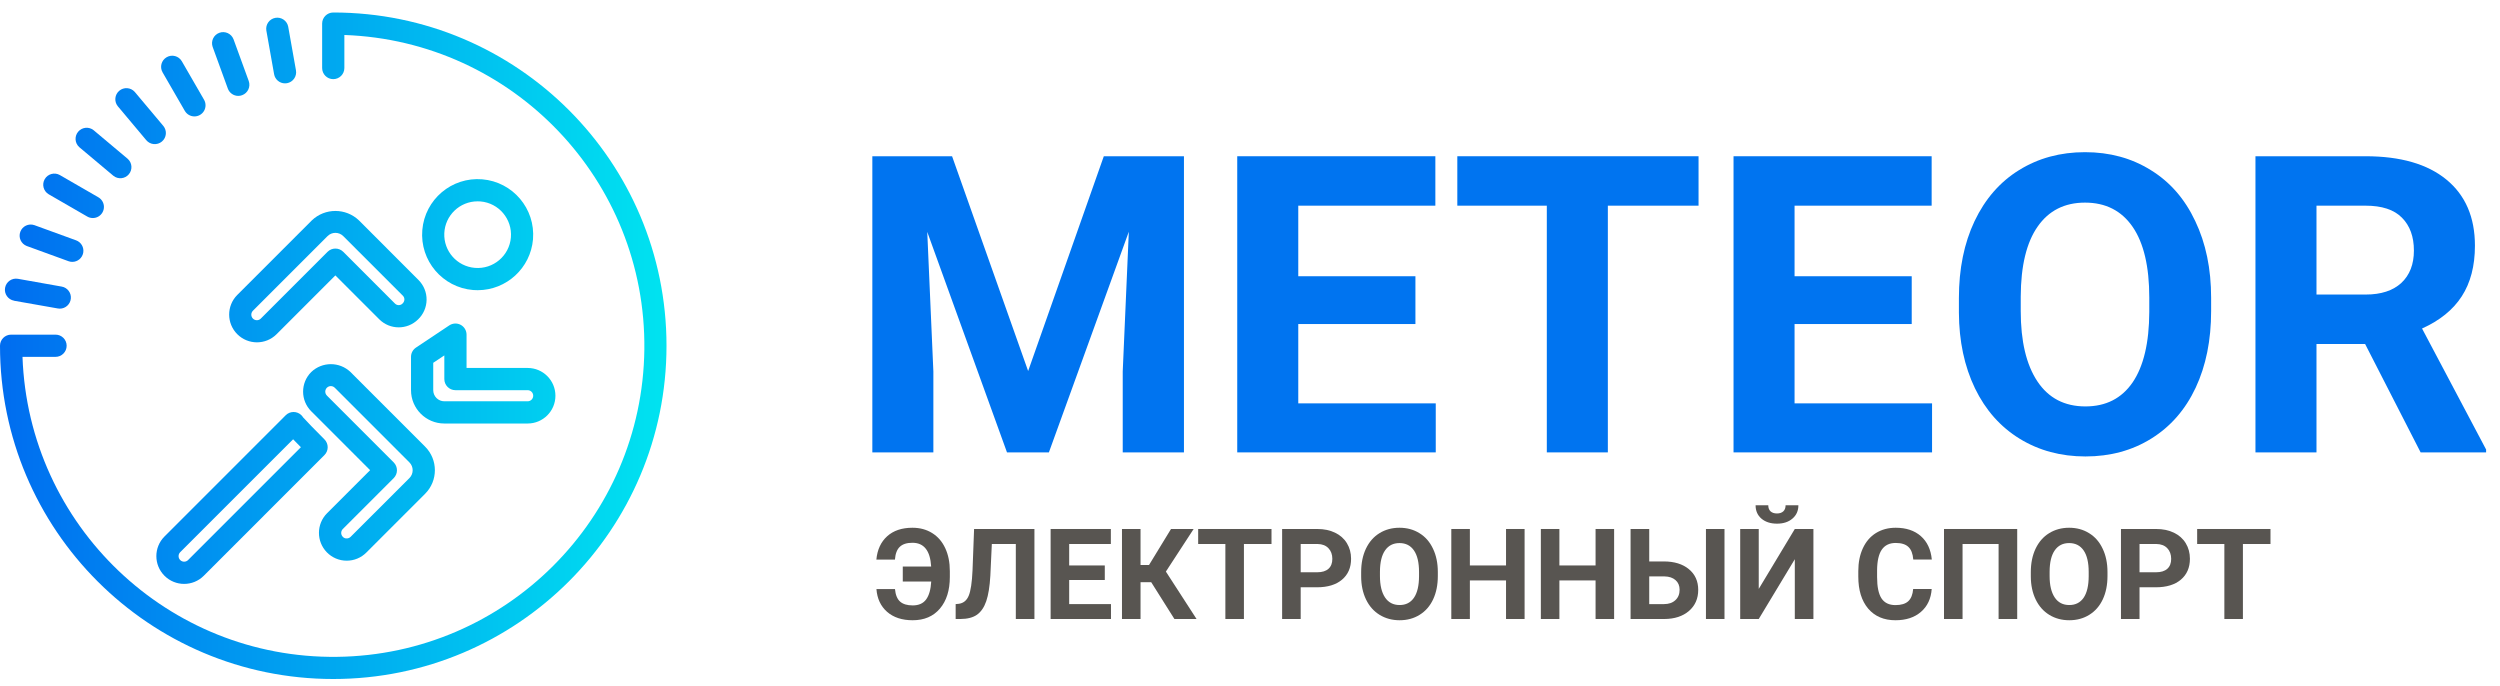
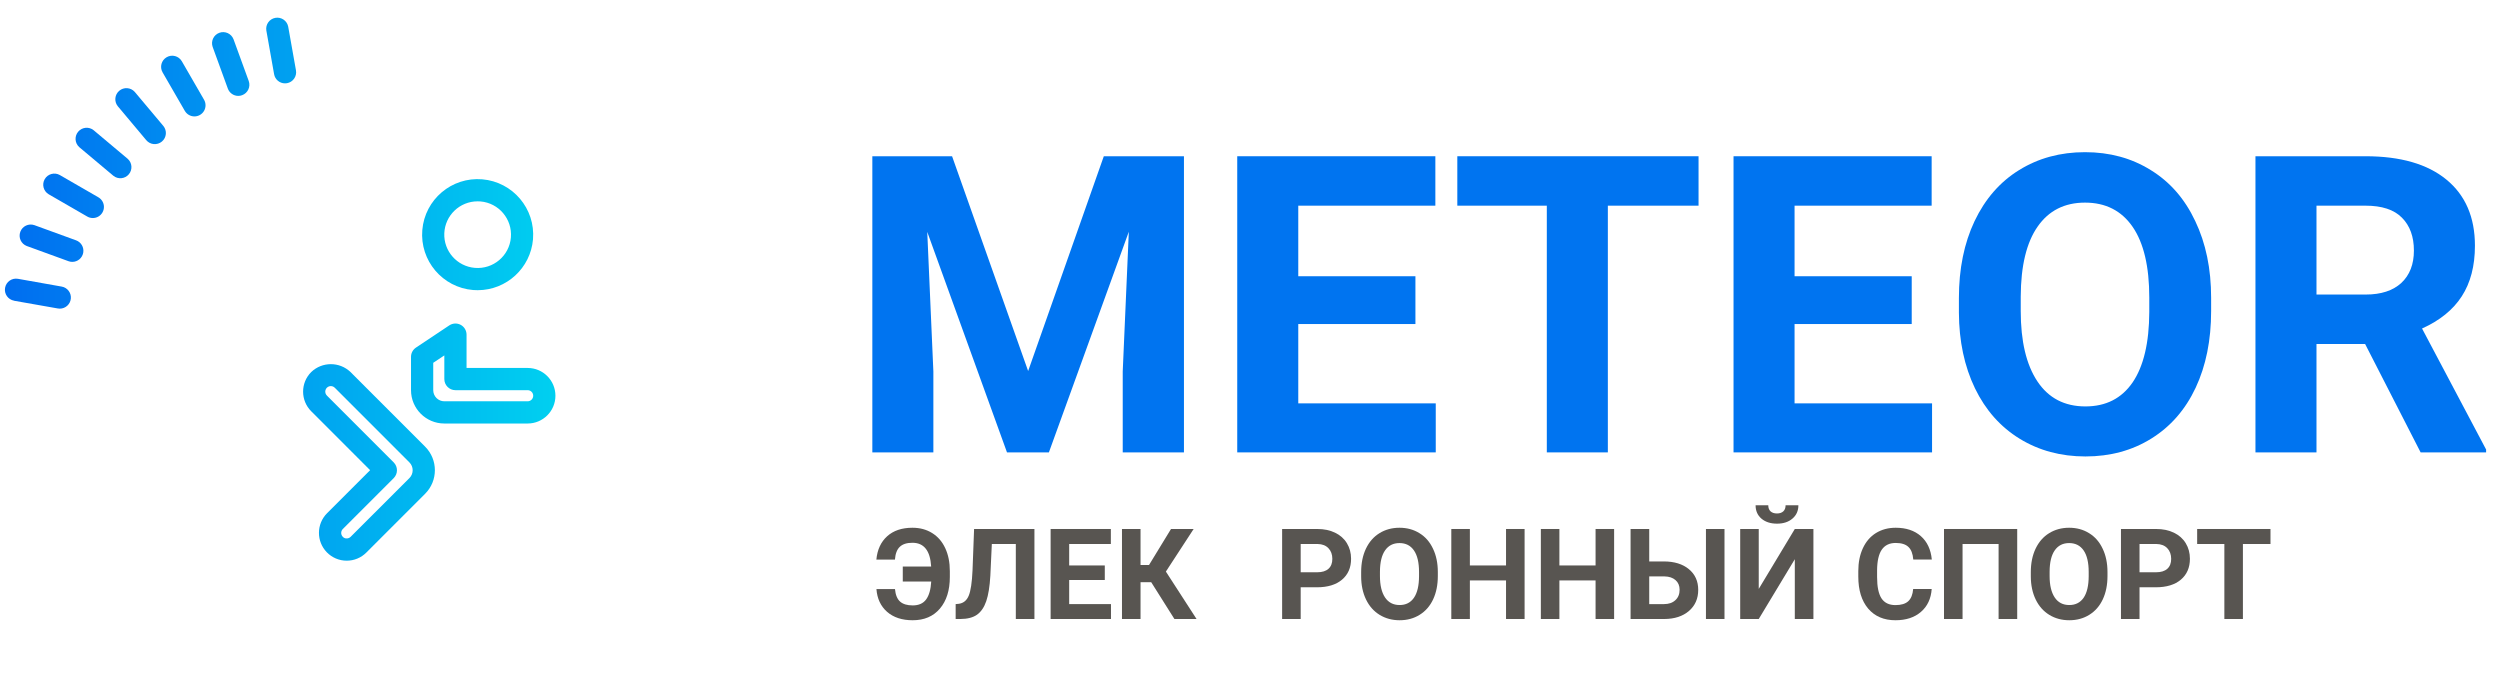
<svg xmlns="http://www.w3.org/2000/svg" width="153" height="42" viewBox="0 0 153 42" fill="none">
  <g clip-path="url(#clip0)">
-     <path d="M20.395 0.765C20.02 0.765 19.715 1.069 19.715 1.444V4.164C19.715 4.539 20.02 4.844 20.395 4.844C20.77 4.844 21.075 4.539 21.075 4.164V2.141C31.406 2.508 39.556 11.053 39.434 21.39C39.312 31.727 30.962 40.077 20.625 40.199C10.288 40.321 1.743 32.171 1.377 21.84H3.399C3.775 21.84 4.079 21.535 4.079 21.16C4.079 20.784 3.775 20.48 3.399 20.48H0.68C0.304 20.48 0 20.784 0 21.16C0 32.423 9.131 41.555 20.395 41.555C31.659 41.555 40.79 32.423 40.79 21.16C40.79 9.896 31.659 0.765 20.395 0.765Z" fill="url(#paint0_linear)" />
    <path d="M29.515 10.974C27.645 10.817 26.001 12.207 25.845 14.078C25.689 15.949 27.079 17.593 28.95 17.749C29.046 17.757 29.14 17.76 29.235 17.76C31 17.757 32.471 16.404 32.62 14.645C32.774 12.774 31.385 11.132 29.515 10.974ZM29.063 16.394C27.972 16.305 27.146 15.37 27.191 14.276C27.237 13.182 28.138 12.32 29.233 12.322C29.289 12.322 29.346 12.322 29.404 12.328C30.527 12.422 31.36 13.409 31.267 14.531C31.173 15.654 30.187 16.488 29.064 16.394H29.063Z" fill="url(#paint1_linear)" />
-     <path d="M21.968 13.488C21.161 12.718 19.891 12.718 19.084 13.488L14.517 18.055C13.859 18.72 13.861 19.792 14.523 20.454C15.185 21.115 16.257 21.117 16.921 20.459L20.524 16.855L23.21 19.54C23.863 20.194 24.922 20.199 25.582 19.552C25.912 19.239 26.101 18.806 26.107 18.351C26.113 17.896 25.935 17.459 25.613 17.137L21.968 13.488ZM24.625 18.587C24.497 18.707 24.296 18.703 24.172 18.578L21.007 15.411C20.741 15.146 20.311 15.146 20.046 15.411L15.961 19.497C15.828 19.63 15.613 19.631 15.48 19.498C15.347 19.365 15.347 19.15 15.479 19.017L20.046 14.45C20.311 14.184 20.741 14.184 21.007 14.45L24.654 18.096C24.717 18.159 24.752 18.244 24.749 18.333C24.745 18.431 24.7 18.522 24.625 18.585V18.587Z" fill="url(#paint2_linear)" />
    <path d="M21.211 34.314H21.219C21.67 34.315 22.102 34.136 22.42 33.816L26.017 30.219C26.814 29.423 26.814 28.131 26.017 27.335L21.451 22.768C20.779 22.126 19.72 22.126 19.048 22.768C18.384 23.432 18.384 24.508 19.048 25.171L22.651 28.775L20.015 31.41C19.36 32.07 19.354 33.133 20.002 33.8C20.319 34.127 20.755 34.313 21.211 34.314V34.314ZM20.979 32.377L24.095 29.261C24.36 28.995 24.36 28.565 24.095 28.299L20.01 24.213C19.922 24.127 19.886 24.001 19.917 23.882C19.948 23.764 20.041 23.671 20.16 23.639C20.279 23.608 20.405 23.644 20.491 23.732L25.056 28.298C25.322 28.564 25.322 28.994 25.056 29.259L21.459 32.853C21.395 32.917 21.309 32.953 21.22 32.952C21.127 32.958 21.037 32.92 20.976 32.849C20.849 32.717 20.85 32.508 20.979 32.377V32.377Z" fill="url(#paint3_linear)" />
    <path d="M32.292 25.919C33.231 25.919 33.992 25.158 33.992 24.219C33.992 23.28 33.231 22.519 32.292 22.519H28.553V20.48C28.553 20.229 28.415 19.999 28.194 19.88C27.973 19.762 27.705 19.775 27.496 19.914L25.456 21.274C25.267 21.4 25.154 21.612 25.154 21.84V23.879C25.154 25.005 26.067 25.919 27.193 25.919H32.292ZM26.514 23.879V22.203L27.193 21.751V23.199C27.193 23.575 27.498 23.879 27.873 23.879H32.292C32.48 23.879 32.632 24.031 32.632 24.219C32.632 24.407 32.48 24.559 32.292 24.559H27.193C26.818 24.559 26.514 24.255 26.514 23.879Z" fill="url(#paint4_linear)" />
-     <path d="M19.856 26.89C19.328 26.362 18.706 25.725 18.55 25.544C18.521 25.496 18.486 25.452 18.446 25.412C18.181 25.148 17.752 25.148 17.487 25.412L10.067 32.833C9.403 33.497 9.403 34.573 10.067 35.237C10.731 35.901 11.807 35.901 12.471 35.237L19.856 27.851C20.121 27.586 20.121 27.155 19.856 26.89V26.89ZM11.51 34.275C11.377 34.408 11.161 34.408 11.029 34.275C10.896 34.143 10.896 33.927 11.028 33.794L17.939 26.884C18.075 27.027 18.233 27.188 18.415 27.37L11.51 34.275Z" fill="url(#paint5_linear)" />
    <path d="M17.443 5.102C17.483 5.102 17.523 5.099 17.562 5.092C17.932 5.027 18.179 4.674 18.113 4.304L17.637 1.626C17.564 1.265 17.216 1.028 16.853 1.092C16.49 1.156 16.244 1.497 16.299 1.862L16.775 4.541C16.832 4.865 17.113 5.102 17.443 5.102Z" fill="url(#paint6_linear)" />
    <path d="M13.943 5.421C14.041 5.69 14.296 5.869 14.582 5.869C14.661 5.869 14.74 5.855 14.814 5.827C15.167 5.7 15.35 5.31 15.222 4.956L14.291 2.401C14.157 2.056 13.772 1.88 13.424 2.007C13.076 2.134 12.893 2.516 13.013 2.866L13.943 5.421Z" fill="url(#paint7_linear)" />
    <path d="M11.308 6.781C11.429 6.993 11.654 7.124 11.898 7.125C12.142 7.125 12.367 6.995 12.489 6.783C12.61 6.571 12.609 6.311 12.486 6.101L11.126 3.746C10.937 3.423 10.523 3.314 10.2 3.501C9.876 3.688 9.764 4.101 9.948 4.425L11.308 6.781Z" fill="url(#paint8_linear)" />
    <path d="M8.95 8.577C9.191 8.866 9.62 8.903 9.909 8.662C10.197 8.421 10.235 7.992 9.993 7.704L8.243 5.62C7.998 5.348 7.581 5.319 7.3 5.554C7.02 5.79 6.976 6.205 7.202 6.493L8.95 8.577Z" fill="url(#paint9_linear)" />
    <path d="M6.939 10.758C7.227 10.99 7.648 10.949 7.885 10.665C8.123 10.382 8.091 9.96 7.812 9.717L5.73 7.969C5.442 7.737 5.021 7.779 4.783 8.062C4.545 8.346 4.578 8.767 4.856 9.01L6.939 10.758Z" fill="url(#paint10_linear)" />
    <path d="M2.982 11.891L5.337 13.251C5.547 13.374 5.808 13.375 6.019 13.254C6.231 13.132 6.361 12.906 6.361 12.662C6.36 12.418 6.229 12.194 6.017 12.073L3.662 10.713C3.337 10.528 2.924 10.641 2.737 10.964C2.55 11.288 2.659 11.702 2.982 11.891Z" fill="url(#paint11_linear)" />
    <path d="M1.636 15.055L4.191 15.985C4.266 16.013 4.344 16.027 4.424 16.027C4.754 16.027 5.036 15.79 5.094 15.465C5.151 15.14 4.967 14.821 4.656 14.708L2.101 13.778C1.75 13.658 1.368 13.841 1.242 14.189C1.115 14.537 1.29 14.922 1.636 15.055Z" fill="url(#paint12_linear)" />
    <path d="M0.862 18.406L3.54 18.878C3.579 18.885 3.619 18.888 3.658 18.889C4.011 18.889 4.305 18.619 4.336 18.267C4.367 17.916 4.123 17.6 3.776 17.539L1.097 17.063C0.728 16.998 0.375 17.245 0.31 17.615C0.245 17.985 0.492 18.337 0.862 18.402V18.406Z" fill="url(#paint13_linear)" />
  </g>
  <path d="M58.267 9.562L62.922 22.707L67.553 9.562H72.458V27.686H68.711V22.732L69.084 14.18L64.192 27.686H61.628L56.748 14.192L57.122 22.732V27.686H53.387V9.562H58.267Z" fill="#0074F0" />
  <path d="M86.624 19.831H79.454V24.686H87.868V27.686H75.719V9.562H87.844V12.587H79.454V16.906H86.624V19.831Z" fill="#0074F0" />
  <path d="M103.951 12.587H98.4V27.686H94.665V12.587H89.188V9.562H103.951V12.587Z" fill="#0074F0" />
  <path d="M116.997 19.831H109.827V24.686H118.242V27.686H106.092V9.562H118.217V12.587H109.827V16.906H116.997V19.831Z" fill="#0074F0" />
  <path d="M135.321 19.035C135.321 20.819 135.005 22.383 134.375 23.728C133.744 25.072 132.839 26.109 131.661 26.84C130.491 27.57 129.146 27.935 127.628 27.935C126.126 27.935 124.785 27.574 123.607 26.852C122.429 26.13 121.516 25.101 120.868 23.765C120.221 22.421 119.893 20.877 119.885 19.134V18.238C119.885 16.454 120.204 14.885 120.843 13.533C121.491 12.172 122.399 11.13 123.57 10.408C124.748 9.678 126.092 9.313 127.603 9.313C129.113 9.313 130.453 9.678 131.624 10.408C132.802 11.13 133.711 12.172 134.35 13.533C134.997 14.885 135.321 16.45 135.321 18.226V19.035ZM131.536 18.213C131.536 16.313 131.196 14.869 130.516 13.881C129.835 12.894 128.864 12.4 127.603 12.4C126.35 12.4 125.383 12.889 124.702 13.869C124.022 14.84 123.677 16.267 123.669 18.151V19.035C123.669 20.885 124.009 22.321 124.69 23.342C125.37 24.363 126.35 24.873 127.628 24.873C128.881 24.873 129.843 24.383 130.516 23.404C131.188 22.416 131.528 20.981 131.536 19.097V18.213Z" fill="#0074F0" />
  <path d="M144.744 21.051H141.769V27.686H138.034V9.562H144.769C146.91 9.562 148.561 10.039 149.723 10.993C150.885 11.948 151.466 13.296 151.466 15.039C151.466 16.275 151.196 17.309 150.657 18.139C150.126 18.96 149.316 19.616 148.229 20.105L152.15 27.512V27.686H148.142L144.744 21.051ZM141.769 18.026H144.781C145.719 18.026 146.445 17.79 146.96 17.317C147.474 16.836 147.731 16.176 147.731 15.338C147.731 14.483 147.487 13.811 146.997 13.321C146.516 12.831 145.773 12.587 144.769 12.587H141.769V18.026Z" fill="#0074F0" />
  <path d="M54.773 36.052C54.806 36.408 54.911 36.664 55.088 36.82C55.264 36.974 55.52 37.051 55.856 37.051C56.227 37.051 56.502 36.929 56.681 36.684C56.86 36.437 56.963 36.072 56.991 35.59H55.25V34.671H56.987C56.957 34.179 56.846 33.814 56.654 33.577C56.465 33.337 56.194 33.218 55.841 33.218C55.498 33.218 55.24 33.3 55.069 33.464C54.897 33.625 54.797 33.886 54.77 34.247H53.634C53.69 33.644 53.909 33.168 54.293 32.82C54.679 32.472 55.195 32.298 55.841 32.298C56.3 32.298 56.702 32.407 57.048 32.623C57.396 32.838 57.663 33.147 57.85 33.551C58.037 33.952 58.13 34.42 58.13 34.955V35.314C58.13 36.126 57.927 36.771 57.521 37.248C57.117 37.722 56.562 37.959 55.856 37.959C55.205 37.959 54.683 37.788 54.289 37.444C53.898 37.099 53.681 36.635 53.638 36.052H54.773Z" fill="#585551" />
  <path d="M63.307 32.374V37.883H62.168V33.293H60.7L60.609 35.238C60.571 35.894 60.488 36.411 60.359 36.79C60.23 37.166 60.042 37.442 59.795 37.619C59.548 37.793 59.21 37.881 58.781 37.883H58.486V36.971L58.675 36.953C58.96 36.915 59.163 36.751 59.284 36.461C59.408 36.168 59.486 35.648 59.519 34.901L59.614 32.374H63.307Z" fill="#585551" />
  <path d="M67.613 35.496H65.434V36.971H67.992V37.883H64.298V32.374H67.984V33.293H65.434V34.606H67.613V35.496Z" fill="#585551" />
  <path d="M70.455 35.632H69.801V37.883H68.665V32.374H69.801V34.58H70.319L71.666 32.374H73.051L71.352 34.981L73.229 37.883H71.874L70.455 35.632Z" fill="#585551" />
-   <path d="M77.816 33.293H76.128V37.883H74.993V33.293H73.328V32.374H77.816V33.293Z" fill="#585551" />
  <path d="M79.602 35.942V37.883H78.466V32.374H80.616C81.03 32.374 81.393 32.449 81.706 32.601C82.021 32.752 82.263 32.968 82.432 33.248C82.601 33.525 82.686 33.842 82.686 34.198C82.686 34.738 82.501 35.164 82.13 35.477C81.761 35.787 81.251 35.942 80.597 35.942H79.602ZM79.602 35.023H80.616C80.916 35.023 81.144 34.952 81.301 34.811C81.46 34.669 81.539 34.468 81.539 34.205C81.539 33.935 81.46 33.717 81.301 33.551C81.142 33.384 80.922 33.298 80.642 33.293H79.602V35.023Z" fill="#585551" />
  <path d="M87.995 35.254C87.995 35.796 87.899 36.271 87.708 36.68C87.516 37.089 87.241 37.404 86.883 37.626C86.527 37.848 86.118 37.959 85.657 37.959C85.2 37.959 84.793 37.849 84.434 37.63C84.076 37.41 83.799 37.098 83.602 36.691C83.405 36.283 83.305 35.813 83.303 35.284V35.011C83.303 34.469 83.4 33.992 83.594 33.581C83.791 33.167 84.067 32.85 84.423 32.631C84.781 32.409 85.19 32.298 85.649 32.298C86.108 32.298 86.516 32.409 86.871 32.631C87.23 32.85 87.506 33.167 87.7 33.581C87.897 33.992 87.995 34.468 87.995 35.008V35.254ZM86.845 35.004C86.845 34.426 86.741 33.987 86.534 33.687C86.328 33.387 86.032 33.236 85.649 33.236C85.268 33.236 84.974 33.385 84.767 33.683C84.56 33.978 84.456 34.412 84.453 34.985V35.254C84.453 35.816 84.557 36.252 84.763 36.563C84.97 36.873 85.268 37.028 85.657 37.028C86.037 37.028 86.33 36.879 86.534 36.582C86.739 36.282 86.842 35.845 86.845 35.272V35.004Z" fill="#585551" />
  <path d="M93.305 37.883H92.169V35.522H89.956V37.883H88.82V32.374H89.956V34.606H92.169V32.374H93.305V37.883Z" fill="#585551" />
  <path d="M98.784 37.883H97.649V35.522H95.435V37.883H94.3V32.374H95.435V34.606H97.649V32.374H98.784V37.883Z" fill="#585551" />
  <path d="M100.933 34.36H101.819C102.467 34.36 102.981 34.518 103.359 34.833C103.74 35.146 103.931 35.569 103.931 36.101C103.931 36.636 103.741 37.066 103.363 37.392C102.987 37.715 102.486 37.879 101.861 37.883H99.791V32.374H100.933V34.36ZM105.539 37.883H104.404V32.374H105.539V37.883ZM100.933 35.276V36.971H101.838C102.128 36.971 102.359 36.892 102.53 36.733C102.705 36.574 102.792 36.361 102.792 36.094C102.792 35.844 102.708 35.647 102.542 35.503C102.378 35.357 102.152 35.281 101.864 35.276H100.933Z" fill="#585551" />
  <path d="M109.842 32.374H110.981V37.883H109.842V34.224L107.635 37.883H106.5V32.374H107.635V36.041L109.842 32.374ZM110.061 30.924C110.061 31.26 109.94 31.531 109.698 31.738C109.458 31.945 109.143 32.048 108.752 32.048C108.361 32.048 108.044 31.946 107.802 31.742C107.562 31.537 107.442 31.265 107.442 30.924H108.218C108.218 31.083 108.265 31.207 108.358 31.295C108.454 31.381 108.585 31.424 108.752 31.424C108.916 31.424 109.044 31.381 109.138 31.295C109.231 31.207 109.278 31.083 109.278 30.924H110.061Z" fill="#585551" />
  <path d="M118.22 36.048C118.177 36.641 117.957 37.108 117.561 37.448C117.168 37.789 116.648 37.959 116.002 37.959C115.296 37.959 114.74 37.722 114.333 37.248C113.93 36.771 113.728 36.117 113.728 35.288V34.951C113.728 34.421 113.821 33.954 114.008 33.551C114.195 33.147 114.461 32.838 114.806 32.623C115.155 32.407 115.558 32.298 116.017 32.298C116.653 32.298 117.165 32.468 117.554 32.809C117.942 33.149 118.167 33.627 118.227 34.243H117.092C117.064 33.887 116.965 33.63 116.793 33.471C116.624 33.31 116.366 33.229 116.017 33.229C115.639 33.229 115.355 33.365 115.166 33.638C114.979 33.908 114.883 34.328 114.878 34.898V35.314C114.878 35.909 114.968 36.345 115.147 36.62C115.329 36.895 115.614 37.032 116.002 37.032C116.353 37.032 116.614 36.953 116.786 36.794C116.96 36.632 117.059 36.384 117.085 36.048H118.22Z" fill="#585551" />
  <path d="M123.453 37.883H122.314V33.293H120.108V37.883H118.973V32.374H123.453V37.883Z" fill="#585551" />
  <path d="M128.978 35.254C128.978 35.796 128.883 36.271 128.691 36.68C128.499 37.089 128.224 37.404 127.866 37.626C127.51 37.848 127.101 37.959 126.64 37.959C126.183 37.959 125.776 37.849 125.417 37.63C125.059 37.41 124.782 37.098 124.585 36.691C124.388 36.283 124.288 35.813 124.286 35.284V35.011C124.286 34.469 124.383 33.992 124.577 33.581C124.774 33.167 125.05 32.85 125.406 32.631C125.764 32.409 126.173 32.298 126.632 32.298C127.091 32.298 127.499 32.409 127.854 32.631C128.213 32.85 128.489 33.167 128.683 33.581C128.88 33.992 128.978 34.468 128.978 35.008V35.254ZM127.828 35.004C127.828 34.426 127.725 33.987 127.518 33.687C127.311 33.387 127.016 33.236 126.632 33.236C126.251 33.236 125.957 33.385 125.75 33.683C125.544 33.978 125.439 34.412 125.436 34.985V35.254C125.436 35.816 125.54 36.252 125.747 36.563C125.954 36.873 126.251 37.028 126.64 37.028C127.021 37.028 127.313 36.879 127.518 36.582C127.722 36.282 127.825 35.845 127.828 35.272V35.004Z" fill="#585551" />
-   <path d="M130.939 35.942V37.883H129.803V32.374H131.953C132.367 32.374 132.73 32.449 133.043 32.601C133.358 32.752 133.6 32.968 133.769 33.248C133.938 33.525 134.023 33.842 134.023 34.198C134.023 34.738 133.837 35.164 133.467 35.477C133.098 35.787 132.587 35.942 131.934 35.942H130.939ZM130.939 35.023H131.953C132.253 35.023 132.481 34.952 132.638 34.811C132.797 34.669 132.876 34.468 132.876 34.205C132.876 33.935 132.797 33.717 132.638 33.551C132.479 33.384 132.259 33.298 131.979 33.293H130.939V35.023Z" fill="#585551" />
+   <path d="M130.939 35.942V37.883H129.803V32.374H131.953C132.367 32.374 132.73 32.449 133.043 32.601C133.358 32.752 133.6 32.968 133.769 33.248C133.938 33.525 134.023 33.842 134.023 34.198C134.023 34.738 133.837 35.164 133.467 35.477C133.098 35.787 132.587 35.942 131.934 35.942ZM130.939 35.023H131.953C132.253 35.023 132.481 34.952 132.638 34.811C132.797 34.669 132.876 34.468 132.876 34.205C132.876 33.935 132.797 33.717 132.638 33.551C132.479 33.384 132.259 33.298 131.979 33.293H130.939V35.023Z" fill="#585551" />
  <path d="M138.954 33.293H137.266V37.883H136.131V33.293H134.466V32.374H138.954V33.293Z" fill="#585551" />
  <defs>
    <linearGradient id="paint0_linear" x1="0.135" y1="21.16" x2="41.982" y2="21.16" gradientUnits="userSpaceOnUse">
      <stop stop-color="#006DF0" />
      <stop offset="1" stop-color="#00E7F0" />
    </linearGradient>
    <linearGradient id="paint1_linear" x1="0.134" y1="14.361" x2="41.982" y2="14.361" gradientUnits="userSpaceOnUse">
      <stop stop-color="#006DF0" />
      <stop offset="1" stop-color="#00E7F0" />
    </linearGradient>
    <linearGradient id="paint2_linear" x1="0.135" y1="16.933" x2="41.983" y2="16.933" gradientUnits="userSpaceOnUse">
      <stop stop-color="#006DF0" />
      <stop offset="1" stop-color="#00E7F0" />
    </linearGradient>
    <linearGradient id="paint3_linear" x1="0.134" y1="28.3" x2="41.982" y2="28.3" gradientUnits="userSpaceOnUse">
      <stop stop-color="#006DF0" />
      <stop offset="1" stop-color="#00E7F0" />
    </linearGradient>
    <linearGradient id="paint4_linear" x1="0.135" y1="22.859" x2="41.983" y2="22.859" gradientUnits="userSpaceOnUse">
      <stop stop-color="#006DF0" />
      <stop offset="1" stop-color="#00E7F0" />
    </linearGradient>
    <linearGradient id="paint5_linear" x1="0.135" y1="30.477" x2="41.982" y2="30.477" gradientUnits="userSpaceOnUse">
      <stop stop-color="#006DF0" />
      <stop offset="1" stop-color="#00E7F0" />
    </linearGradient>
    <linearGradient id="paint6_linear" x1="0.134" y1="3.083" x2="41.982" y2="3.083" gradientUnits="userSpaceOnUse">
      <stop stop-color="#006DF0" />
      <stop offset="1" stop-color="#00E7F0" />
    </linearGradient>
    <linearGradient id="paint7_linear" x1="0.134" y1="3.911" x2="41.982" y2="3.911" gradientUnits="userSpaceOnUse">
      <stop stop-color="#006DF0" />
      <stop offset="1" stop-color="#00E7F0" />
    </linearGradient>
    <linearGradient id="paint8_linear" x1="0.134" y1="5.263" x2="41.982" y2="5.263" gradientUnits="userSpaceOnUse">
      <stop stop-color="#006DF0" />
      <stop offset="1" stop-color="#00E7F0" />
    </linearGradient>
    <linearGradient id="paint9_linear" x1="0.134" y1="7.099" x2="41.982" y2="7.099" gradientUnits="userSpaceOnUse">
      <stop stop-color="#006DF0" />
      <stop offset="1" stop-color="#00E7F0" />
    </linearGradient>
    <linearGradient id="paint10_linear" x1="0.135" y1="9.361" x2="41.983" y2="9.361" gradientUnits="userSpaceOnUse">
      <stop stop-color="#006DF0" />
      <stop offset="1" stop-color="#00E7F0" />
    </linearGradient>
    <linearGradient id="paint11_linear" x1="0.135" y1="11.982" x2="41.983" y2="11.982" gradientUnits="userSpaceOnUse">
      <stop stop-color="#006DF0" />
      <stop offset="1" stop-color="#00E7F0" />
    </linearGradient>
    <linearGradient id="paint12_linear" x1="0.134" y1="14.882" x2="41.982" y2="14.882" gradientUnits="userSpaceOnUse">
      <stop stop-color="#006DF0" />
      <stop offset="1" stop-color="#00E7F0" />
    </linearGradient>
    <linearGradient id="paint13_linear" x1="0.135" y1="17.973" x2="41.983" y2="17.973" gradientUnits="userSpaceOnUse">
      <stop stop-color="#006DF0" />
      <stop offset="1" stop-color="#00E7F0" />
    </linearGradient>
    <clipPath id="clip0">
      <rect width="40.79" height="40.79" fill="white" transform="translate(0 0.765)" />
    </clipPath>
  </defs>
</svg>